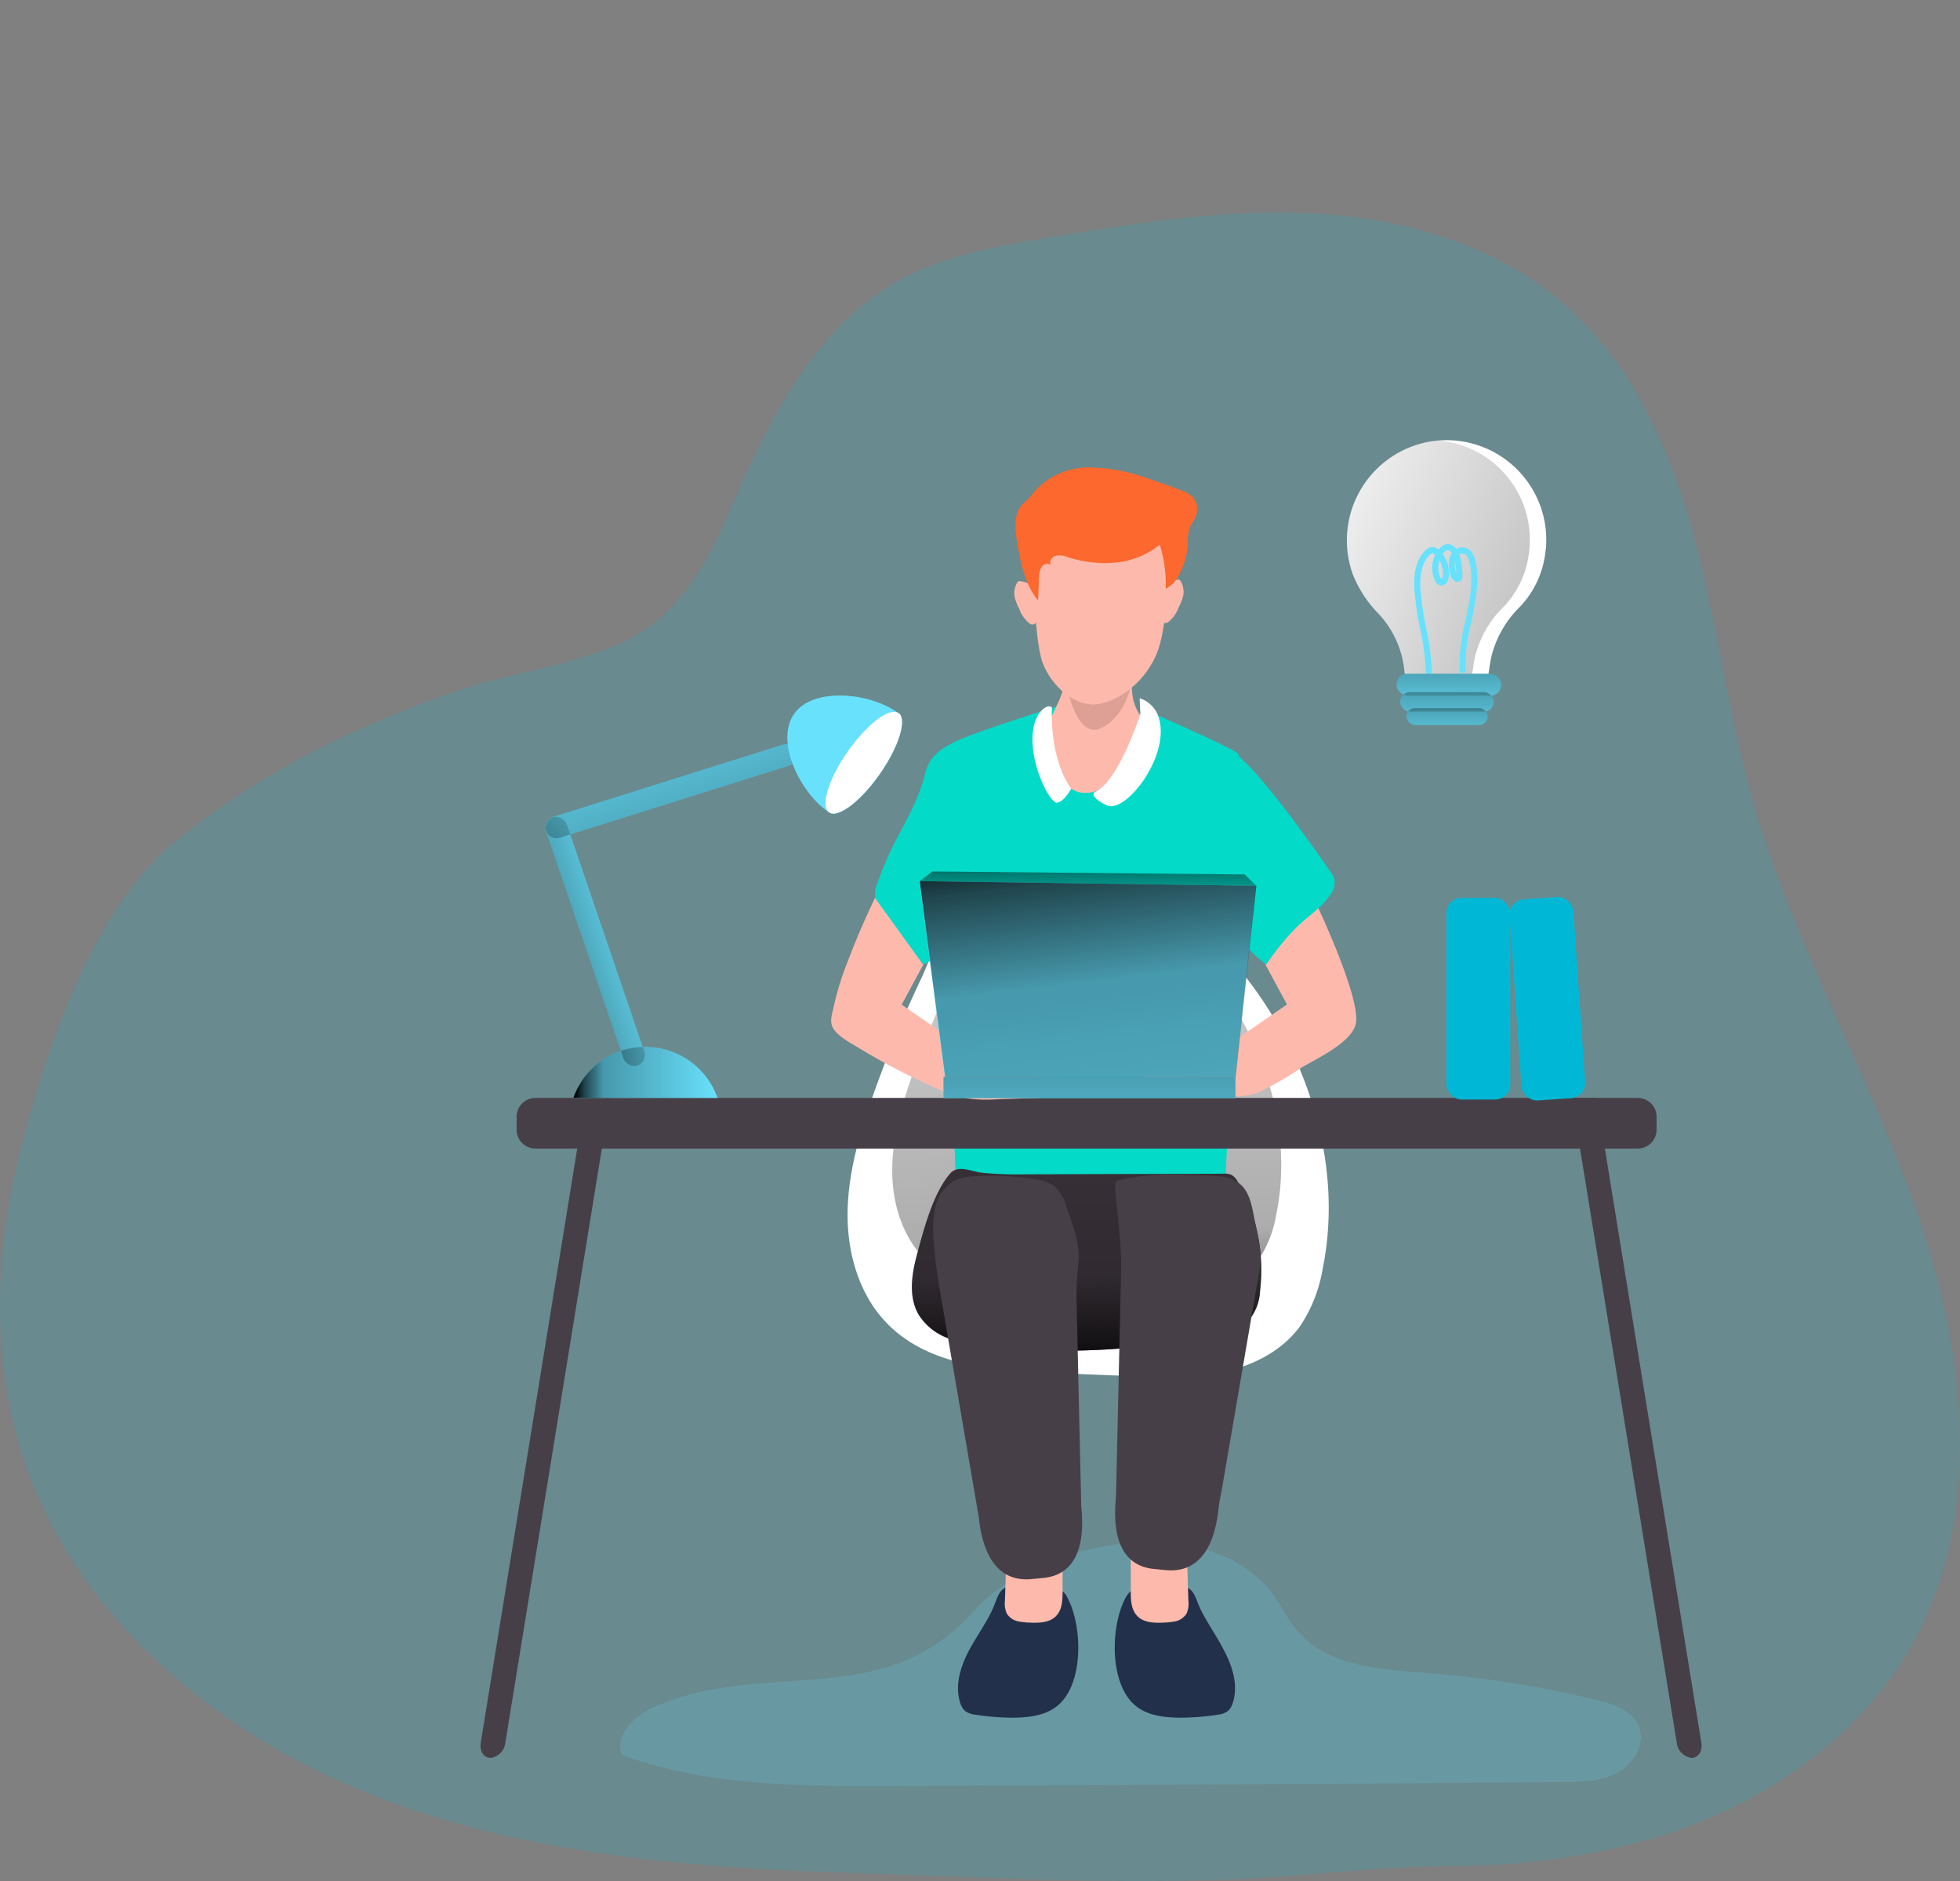
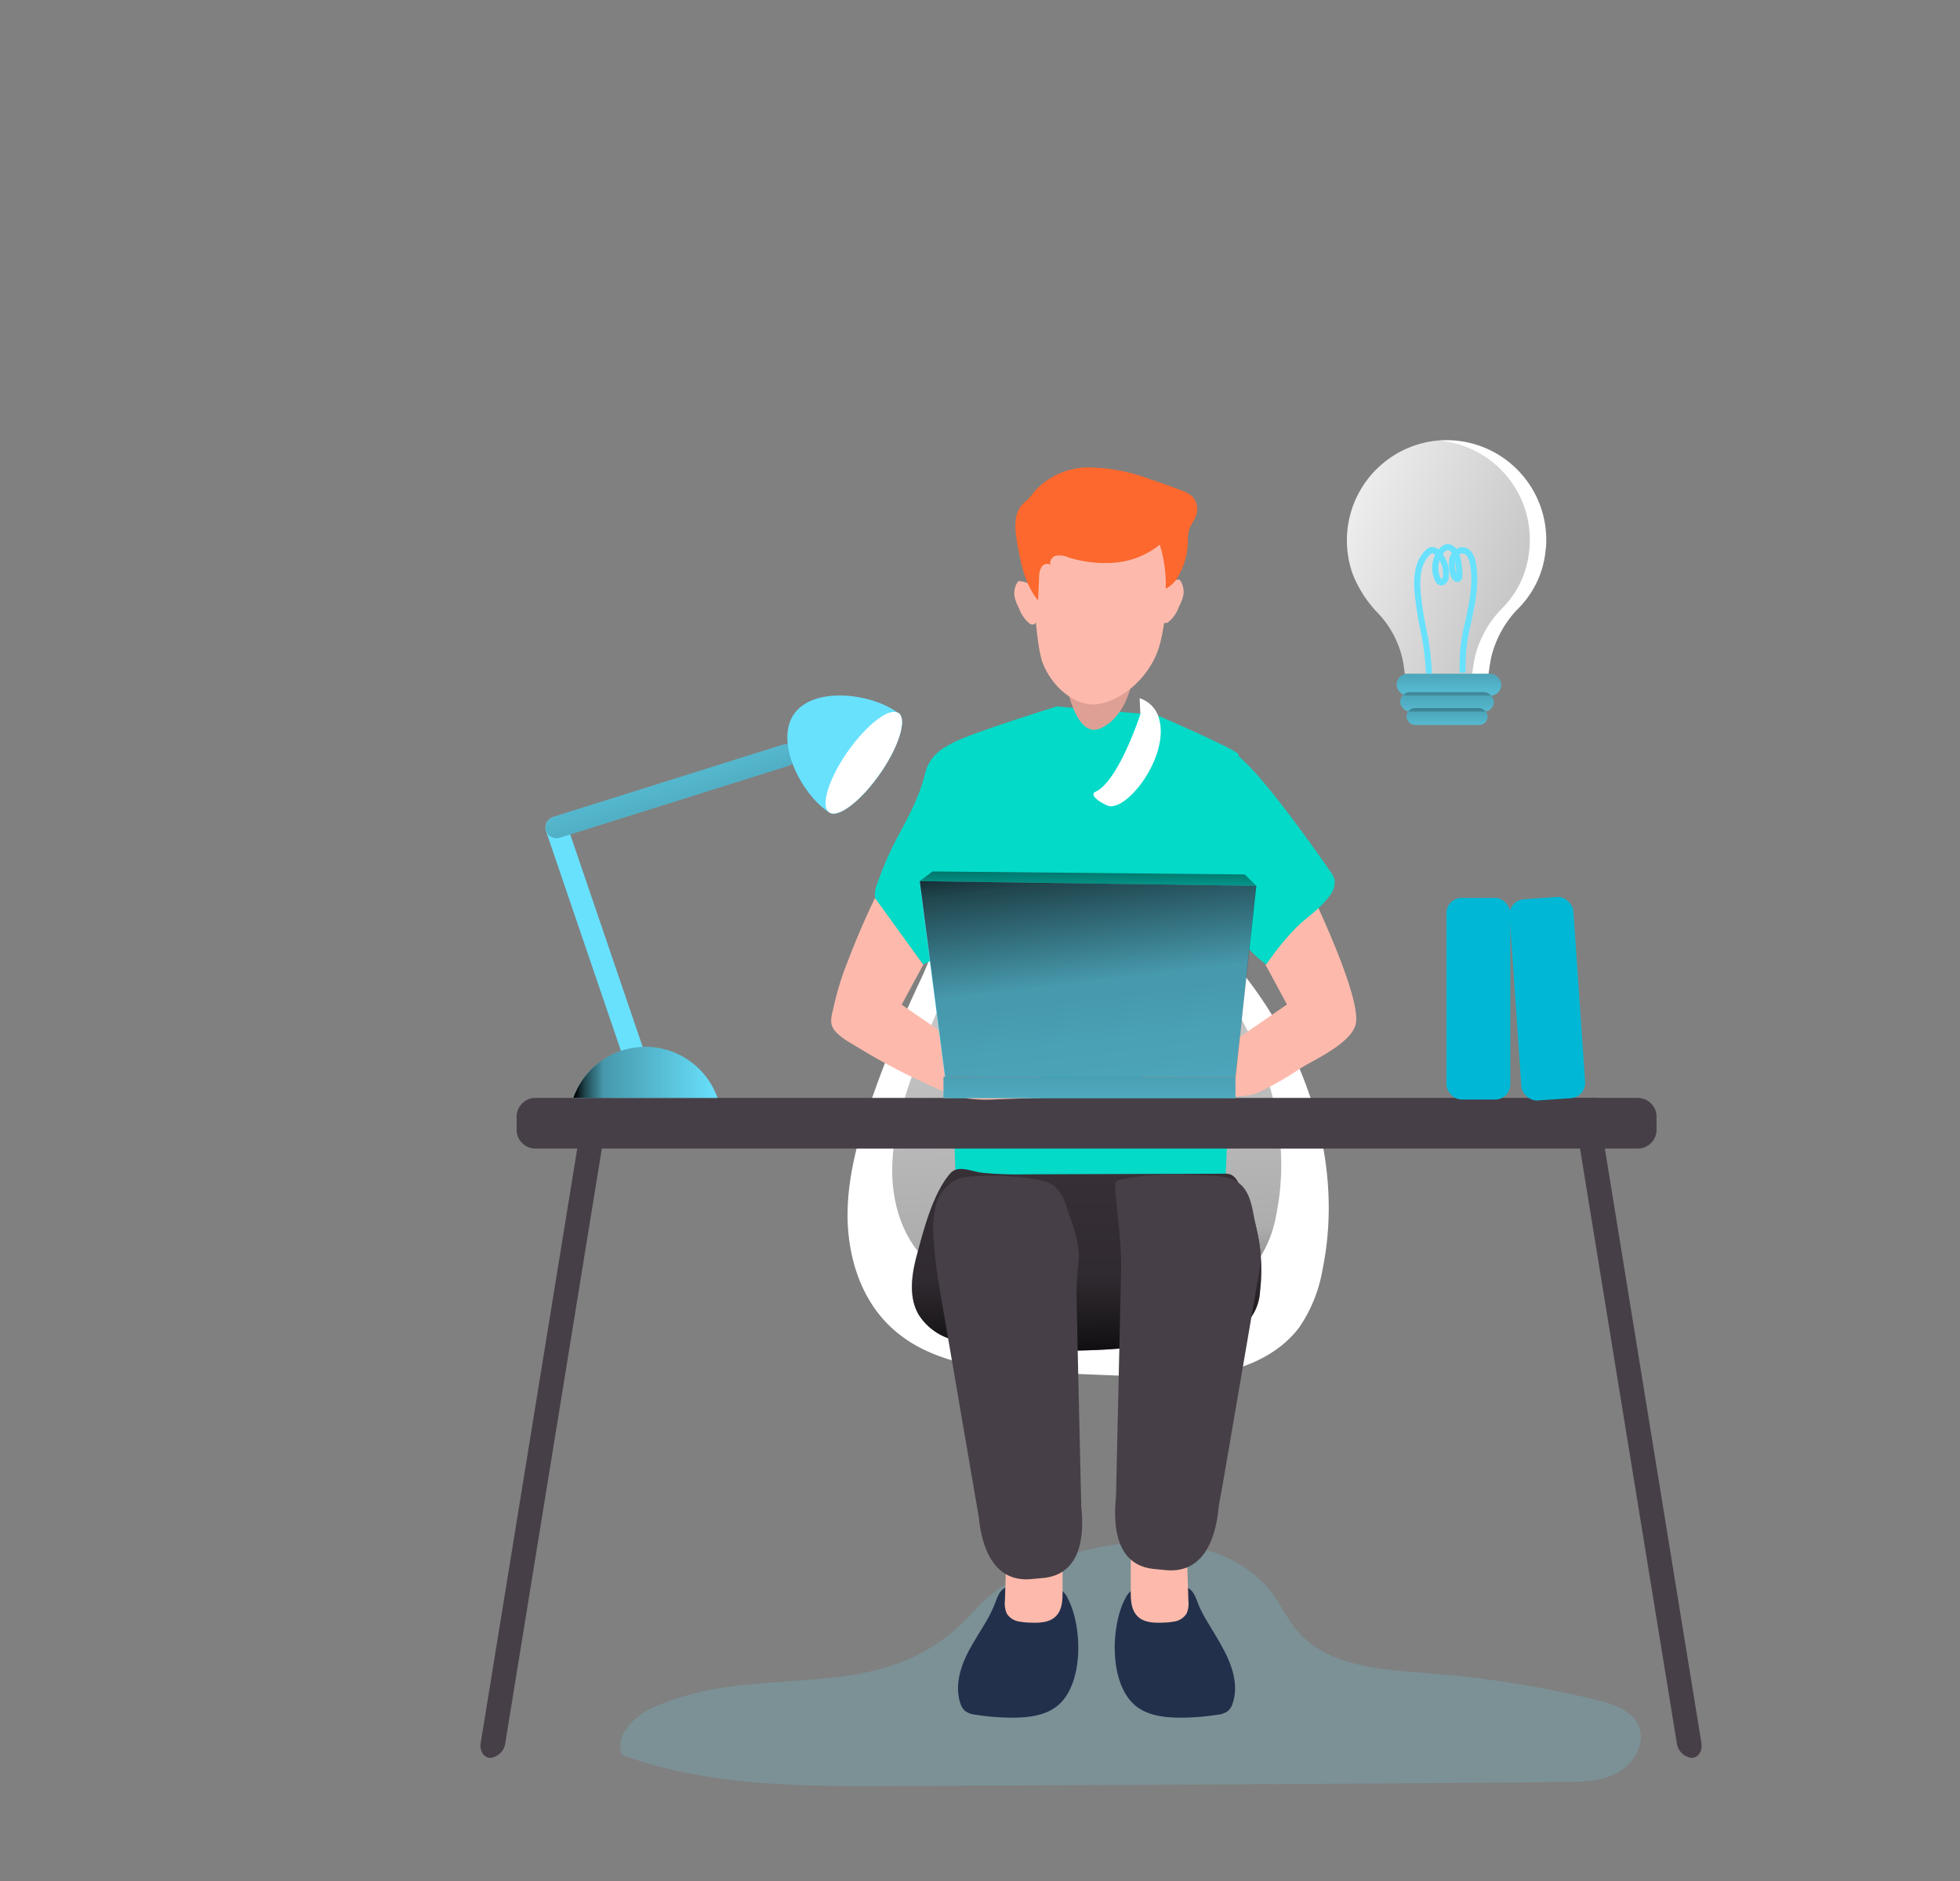
<svg xmlns="http://www.w3.org/2000/svg" xmlns:xlink="http://www.w3.org/1999/xlink" width="311.1" height="298.532" viewBox="0 0 311.1 298.532">
  <rect x="0" y="0" width="311.1" height="298.532" fill="#808080" stroke="none" />
  <defs>
    <style>.a{fill:#04dac8;}.b,.e,.w{fill:#fff;}.b{font-size:28px;font-family:Poppins-SemiBold, Poppins;font-weight:600;letter-spacing:-0.02em;}.c,.t{fill:#00b8d6;}.c,.d{opacity:0.18;}.c,.d,.w{isolation:isolate;}.d,.n{fill:#68e1fd;}.f{fill:url(#a);}.g{fill:#22304c;}.h{fill:#fdbaac;}.i{fill:#473f47;}.j{fill:url(#b);}.k{fill:#dea095;}.l,.p{fill:none;}.l{stroke:#000;stroke-miterlimit:10;stroke-width:0.34px;}.m{fill:#fc682d;}.o{fill:url(#c);}.q{fill:url(#d);}.r{fill:url(#e);}.s{fill:url(#f);}.u{fill:url(#g);}.v{fill:url(#h);}.x{fill:url(#i);}.y{fill:url(#j);}.z{fill:url(#k);}.aa{fill:url(#l);}</style>
    <linearGradient id="a" x1="0.53" y1="1.297" x2="0.426" y2="-0.852" gradientUnits="objectBoundingBox">
      <stop offset="0.01" />
      <stop offset="0.08" stop-opacity="0.69" />
      <stop offset="0.21" stop-opacity="0.322" />
      <stop offset="1" stop-opacity="0" />
    </linearGradient>
    <linearGradient id="b" x1="0.515" y1="1.15" x2="0.444" y2="-1.466" xlink:href="#a" />
    <linearGradient id="c" x1="0.505" y1="-2.529" x2="0.49" y2="6.384" xlink:href="#a" />
    <linearGradient id="d" x1="0" y1="0.5" x2="1" y2="0.5" xlink:href="#a" />
    <linearGradient id="e" x1="-1.776" y1="0.5" x2="2.776" y2="0.5" xlink:href="#a" />
    <linearGradient id="f" x1="-5.246" y1="0.5" x2="6.249" y2="0.5" xlink:href="#a" />
    <linearGradient id="g" x1="0.371" y1="-0.304" x2="1.161" y2="3.561" xlink:href="#a" />
    <linearGradient id="h" x1="0.51" y1="-2.954" x2="0.46" y2="15.462" xlink:href="#a" />
    <linearGradient id="i" x1="2.084" y1="1.329" x2="-0.367" y2="0.071" gradientUnits="objectBoundingBox">
      <stop offset="0.01" />
      <stop offset="0.13" stop-opacity="0.69" />
      <stop offset="0.25" stop-opacity="0.322" />
      <stop offset="1" stop-opacity="0" />
    </linearGradient>
    <linearGradient id="j" x1="0.501" y1="-1.419" x2="0.498" y2="2.351" xlink:href="#i" />
    <linearGradient id="k" x1="0.526" y1="-1.497" x2="0.471" y2="2.798" xlink:href="#i" />
    <linearGradient id="l" x1="0.516" y1="-1.325" x2="0.481" y2="2.64" xlink:href="#i" />
  </defs>
  <g transform="translate(-1208.9 -996)">
    <g transform="translate(-55.55 -58)">
      <g transform="translate(1264.442 1087.741)">
-         <path class="c" d="M356.17,114.4A56.462,56.462,0,0,0,344.8,100.186C334.085,90.707,319.573,86.4,305.289,85.56s-28.54,1.479-42.654,3.791c-7.886,1.355-15.915,2.663-23,6.408-11.46,6.085-18.521,17.478-23.943,28.843s-8.853,23.971-21.545,29.384c-7.99,3.422-17.45,4.54-25.772,7.431-16.114,5.611-31.763,13.27-44.909,24.313C110.7,196.441,103.443,218.554,99.424,234.3s-4.654,32.777.379,48.341c8.1,25.033,30.142,43.687,54.549,53.507s51.184,11.924,77.459,12.768c22.749.73,46.5,2.19,69.194.445,8.929-.682,17.175-1.488,26.3-1.592a112.886,112.886,0,0,0,32.019-4.559c16.616-5.109,32.028-15.535,40.454-30.7,11.374-20.569,8.426-46.255.7-68.473s-19.753-42.872-26.123-65.516c-3.839-13.668-5.554-27.857-9.251-41.573A94.53,94.53,0,0,0,356.17,114.4Z" transform="translate(-96.21 -85.39)" />
        <path class="d" d="M205.52,334.153c-3.128,1.355-6.426,4.455-5.175,7.63,13.725,5,28.692,5,43.3,4.929,35.4-.161,70.8-.313,106.16-.635,2.948,0,6.028-.085,8.616-1.5s4.445-4.635,3.317-7.355c-1.062-2.54-4.076-3.545-6.758-4.19a170.171,170.171,0,0,0-26.948-4.246c-7.374-.569-15.706-1.071-20.493-6.711-1.81-2.133-2.891-4.815-4.739-6.9-11.061-12.464-37.08-6.91-46.521,3.706C241.9,335.092,223.435,326.372,205.52,334.153Z" transform="translate(-101.625 -97)" />
        <path class="e" d="M242.112,231.426c-2.1,6.019-3.924,12.246-3.962,18.625s1.9,12.986,6.4,17.5c6.588,6.635,16.843,7.365,26.161,7.734l12.322.493c4.844.19,9.734.379,14.483-.588s9.393-3.251,12.322-7.137a23.014,23.014,0,0,0,3.7-9.185c3.336-16.2-2.076-33.459-12.246-46.5a43.6,43.6,0,0,0-10.673-10.142c-6.844-4.351-27.213-10.872-33.9-3.583-3.043,3.308-4.967,10.009-6.891,14.066a190.133,190.133,0,0,0-7.706,18.72Z" transform="translate(-103.611 -91.125)" />
        <path class="f" d="M248.824,228.165c-1.706,4.872-3.175,9.905-3.2,15.071s1.536,10.5,5.175,14.151c5.327,5.336,13.63,5.953,21.156,6.256l9.981.4a48.813,48.813,0,0,0,11.706-.483,16.3,16.3,0,0,0,9.934-5.772,18.408,18.408,0,0,0,3-7.422c2.7-13.109-1.678-27.061-9.905-37.611a35.166,35.166,0,0,0-8.635-8.208c-5.535-3.517-22.009-8.787-27.421-2.9-2.455,2.682-4.019,8.1-5.564,11.374a153.34,153.34,0,0,0-6.218,15.147Z" transform="translate(-104 -91.314)" />
        <path class="g" d="M261.313,320.626c-.948,1.649-2,3.232-2.9,4.891-1.374,2.578-2.322,5.621-1.412,8.389a2.673,2.673,0,0,0,.749,1.261,3.336,3.336,0,0,0,1.64.6,39.443,39.443,0,0,0,5.791.474c2.654,0,5.517-.313,7.488-2.095,3.953-3.592,3.687-12.436,1.422-16.777a3,3,0,0,0-2.749-1.9,19.783,19.783,0,0,0-5.441-.294c-2.038.228-2.578.72-3.289,2.664a19.4,19.4,0,0,1-1.3,2.787Z" transform="translate(-104.575 -97.369)" />
        <path class="h" d="M266.925,320.589a9.271,9.271,0,0,0,1.441.142c1.479.066,3.156.057,4.208-1s1.071-2.6,1.071-4.028v-5.554c0-3.668-3.431-3.166-6.123-2.711a3.905,3.905,0,0,0-1.744.654c-.948.749-1.052,2.114-1.09,3.308l-.19,5.848a3.972,3.972,0,0,0,.3,2.057A2.844,2.844,0,0,0,266.925,320.589Z" transform="translate(-104.983 -96.953)" />
        <path class="g" d="M297.364,320.627c.948,1.649,2,3.232,2.844,4.891,1.384,2.578,2.332,5.621,1.412,8.389a2.674,2.674,0,0,1-.749,1.261,3.27,3.27,0,0,1-1.64.6,39.424,39.424,0,0,1-5.782.474c-2.654,0-5.526-.313-7.488-2.095-3.962-3.592-3.7-12.436-1.431-16.777a3.736,3.736,0,0,1,.777-1.1,3.839,3.839,0,0,1,1.972-.777,19.846,19.846,0,0,1,5.45-.294c2.028.227,2.569.72,3.28,2.663A18.455,18.455,0,0,0,297.364,320.627Z" transform="translate(-105.944 -97.37)" />
        <path class="h" d="M292.3,320.589a9.386,9.386,0,0,1-1.441.142c-1.488.066-3.156.057-4.208-1s-1.081-2.6-1.081-4.028v-5.554c0-3.668,3.441-3.166,6.123-2.711a3.894,3.894,0,0,1,1.754.654c.948.749,1.043,2.114,1.081,3.308l.19,5.848a3.971,3.971,0,0,1-.294,2.057A2.844,2.844,0,0,1,292.3,320.589Z" transform="translate(-106.083 -96.953)" />
        <path class="a" d="M288.081,169.435s11.564,5,12.919,6.142c1.213,1.014-2.076,70.435-2.332,73.829s-18.758,3.934-26.758,2.408a86.9,86.9,0,0,1-15.6-4.739s-2.531-71.705-.948-72.985,16.872-6.009,16.872-6.009Z" transform="translate(-104.481 -89.702)" />
        <path class="i" d="M249.735,259.094c-.863,3.166-1.384,6.73.265,9.554a9.213,9.213,0,0,0,4.673,3.735,23.477,23.477,0,0,0,5.943,1.261,111.459,111.459,0,0,0,37.184-2.019,8.862,8.862,0,0,0,4.6-2.076,7.914,7.914,0,0,0,1.782-4.645,28.085,28.085,0,0,0-3.554-17.374,2.521,2.521,0,0,0-.948-1.043,2.55,2.55,0,0,0-1.251-.209l-31.554.1a55.224,55.224,0,0,1-6.862-.256c-1.772-.209-3.791-1.336-5.062.18C252.247,249.473,250.8,255.151,249.735,259.094Z" transform="translate(-104.173 -93.74)" />
        <path class="j" d="M249.735,259.094c-.863,3.166-1.384,6.73.265,9.554a9.213,9.213,0,0,0,4.673,3.735,23.477,23.477,0,0,0,5.943,1.261,111.459,111.459,0,0,0,37.184-2.019,8.862,8.862,0,0,0,4.6-2.076,7.914,7.914,0,0,0,1.782-4.645,28.085,28.085,0,0,0-3.554-17.374,2.521,2.521,0,0,0-.948-1.043,2.55,2.55,0,0,0-1.251-.209l-31.554.1a55.224,55.224,0,0,1-6.862-.256c-1.772-.209-3.791-1.336-5.062.18C252.247,249.473,250.8,255.151,249.735,259.094Z" transform="translate(-104.173 -93.74)" />
        <path class="i" d="M289.11,309.056l1.848.18c5.592.559,7.848-4.208,8.408-9.8.133-1.166.408-2.341.607-3.5l3.687-21.478,1.706-9.953c.171-1,.351-2,.512-3,.493-2.919-.389-5.735-.948-8.663-.332-1.772-.758-3.678-2.123-4.853s-3.251-1.28-5.014-1.365c-4.682-.209-9.431-.427-13.99.663a1.194,1.194,0,0,0-.73.379,1.223,1.223,0,0,0-.123.787c.332,4.455,1.043,8.872.948,13.327l-.806,35.791C282.522,303.132,283.518,308.5,289.11,309.056Z" transform="translate(-105.946 -93.789)" />
        <path class="i" d="M270.034,310.488l-1.9.18c-5.583.559-7.848-4.208-8.407-9.8L253.712,265.8c-.483-2.787-.891-5.469-1.1-8.3a18.871,18.871,0,0,1,.19-5.753,6.351,6.351,0,0,1,3.355-4.445,8.445,8.445,0,0,1,2.844-.55,42.656,42.656,0,0,1,9.583.455,6.635,6.635,0,0,1,3.175,1.128,6.891,6.891,0,0,1,1.9,3.327c.948,2.73,2.171,5.744,1.9,8.663a44.291,44.291,0,0,0-.322,5.621l.275,12.417.464,20.313a2.068,2.068,0,0,0,0,.341C276.584,304.536,275.589,309.9,270.034,310.488Z" transform="translate(-104.358 -93.799)" />
        <path class="i" d="M363.666,236.616v2.047a2.986,2.986,0,0,1-2.986,3H185.716a2.986,2.986,0,0,1-2.986-3v-2.047a2.986,2.986,0,0,1,2.986-2.986H360.681a2.986,2.986,0,0,1,2.986,2.986Z" transform="translate(-100.721 -93.12)" />
        <path class="h" d="M314.552,200.15s7.507,15.64,6.7,19.9c-.559,3-6.313,5.64-8.588,7a50.51,50.51,0,0,1-6.919,3.972c-2.36.929-5.052.569-7.45.493l-12.322-.4c-.588,0-1.374-.218-1.374-.815a1.117,1.117,0,0,1,.6-.825,6.635,6.635,0,0,1,3.109-1.156,31.774,31.774,0,0,0,7.829-1.5l14.18-9.763-3.422-6.341Z" transform="translate(-106.033 -91.374)" />
        <path class="a" d="M255.4,174.06c-2.464,1.071-4.152,2.55-4.739,5.081-.948,3.915-2.891,7.194-4.739,10.749a51.8,51.8,0,0,0-2.844,6.682,4.19,4.19,0,0,0-.322,2.218,4.418,4.418,0,0,0,.815,1.564q3.289,4.588,6.844,8.976a26.1,26.1,0,0,0,4.085-2.36c.5-.8.3-2.711.379-3.64q.209-2.844.379-5.753Z" transform="translate(-103.849 -90.014)" />
-         <path class="h" d="M284.737,160.091a9.808,9.808,0,0,1,.18,1.365c.123,1.839-.066,3.725.483,5.479a8.465,8.465,0,0,0,.853,1.8c1.318,2.085-.313,5.488-1.469,7.384-1.469,2.4-3.791,4.739-6.739,5.024-3.706.332-5.317-3.791-6-6.72-.4-1.687-.739-2.9-.1-4.569s1.621-3.261,2.123-5.024a35.163,35.163,0,0,0,.72-6.171,3.792,3.792,0,0,1,.427-1.583,2.844,2.844,0,0,1,1.9-1.213,7.876,7.876,0,0,1,2.265-.066,7.061,7.061,0,0,1,3.346.834A5.194,5.194,0,0,1,284.737,160.091Z" transform="translate(-105.354 -89.059)" />
        <path class="k" d="M274.61,163.62s1.507,9.431,5.517,7.735,4.986-7.109,4.986-7.109Z" transform="translate(-105.512 -89.47)" />
        <path class="e" d="M286.771,169.241s-3.545,10.919-7.28,12.379c0,0-1,.654,1.943,2.076s9.99-7.649,8.322-13.678a4.625,4.625,0,0,0-3.1-3.308Z" transform="translate(-105.758 -89.631)" />
-         <path class="e" d="M272.2,168.249s-.54,7.848,3.062,12.9c0,0-1.147,2.1-2.265,2.209s-4.5-6.341-3.791-11.46C269.536,168.951,271.565,167.51,272.2,168.249Z" transform="translate(-105.225 -89.701)" />
-         <path class="l" d="M311,210.42" transform="translate(-107.409 -91.91)" />
        <path class="h" d="M269.079,140.962s.19,14.588,1.659,18.388,5.118,6.853,8.455,6.55,8.114-3.545,9.9-8.758,1.782-17.583,1.071-19.2-4.54-6.588-13.374-4.976C270.71,134.072,268.88,138.735,269.079,140.962Z" transform="translate(-105.223 -87.854)" />
        <path class="a" d="M315.7,191.3c1.232,1.744,2.1,3,2.313,3.3a4,4,0,0,1,.711,1.346,3.289,3.289,0,0,1-.749,2.521c-1.318,1.9-3.261,3.185-4.957,4.739a39.461,39.461,0,0,0-5.109,6.208,18.009,18.009,0,0,1-3.128-2.844,6.351,6.351,0,0,1-2.464-5.858l-.171-12.227-.095-6.114c0-1.052-1.355-5.81-.7-6.635C302.9,173.795,311.435,185.349,315.7,191.3Z" transform="translate(-106.897 -90.09)" />
        <path class="h" d="M267.075,147.119a.569.569,0,0,0-.332,0,.7.7,0,0,0-.246.275,3.336,3.336,0,0,0-.37,2.256,7.505,7.505,0,0,0,.72,1.82,5.279,5.279,0,0,0,1.668,2.37.777.777,0,0,0,.531.142.663.663,0,0,0,.36-.19,3.052,3.052,0,0,0,.72-2.085,4.379,4.379,0,0,0-.55-3.09,3.412,3.412,0,0,0-2.5-1.5Z" transform="translate(-105.067 -88.608)" />
        <path class="h" d="M293.188,146.869a.787.787,0,0,1,.332,0,.767.767,0,0,1,.246.275,3.421,3.421,0,0,1,.37,2.265,8.77,8.77,0,0,1-.72,1.82,5.27,5.27,0,0,1-1.668,2.36.8.8,0,0,1-.54.152.749.749,0,0,1-.351-.19,3.071,3.071,0,0,1-.72-2.085,4.313,4.313,0,0,1,.55-3.09A3.412,3.412,0,0,1,293.188,146.869Z" transform="translate(-106.317 -88.595)" />
        <path class="m" d="M266.43,139.377c-.3-1.9-.37-4.085.948-5.479.275-.294.607-.531.891-.815s.72-.863,1.09-1.3a11.592,11.592,0,0,1,8.663-3.725,28.436,28.436,0,0,1,9.479,1.829q2.559.834,5.08,1.81a4.957,4.957,0,0,1,1.772,1,2.938,2.938,0,0,1,.559,3.033c-.284.806-.872,1.488-1.109,2.3a7.583,7.583,0,0,0-.171,1.962,11.478,11.478,0,0,1-1.346,5.014,5.042,5.042,0,0,1-2.171,2.313,21.309,21.309,0,0,0-.948-7,13.071,13.071,0,0,1-7.024,2.844,19.3,19.3,0,0,1-7.583-.863,3.365,3.365,0,0,0-1.9-.227c-.616.171-1.109.948-.758,1.46a1.081,1.081,0,0,0-1.5.341,3.2,3.2,0,0,0-.389,1.659l-.161,3.621C267.691,146.61,266.961,142.685,266.43,139.377Z" transform="translate(-105.076 -87.615)" />
        <path class="h" d="M242.358,200.15c-1.555,3.232-2.986,6.54-4.256,9.9a44.775,44.775,0,0,0-2.256,7.185c-.2.948-.663,2.246-.313,3.2.54,1.469,2.768,2.616,4.019,3.374a101.033,101.033,0,0,0,12.426,6.474,21,21,0,0,0,5.232,1.706,23.077,23.077,0,0,0,4.284.123l8.227-.284c.749,0,1.725-.256,1.791-1a1.6,1.6,0,0,0-.891-1.223,17.555,17.555,0,0,0-4.739-2.095c-1.64-.446-3.668-.142-5.213-.692-1.744-.616-3.687-2.569-5.232-3.64l-8.843-6.1,3.422-6.341Z" transform="translate(-103.468 -91.374)" />
        <path class="n" d="M204.131,143.011H158.017L153.97,111.94l53.431.739Z" transform="translate(-8.028 -5.837)" />
        <path class="i" d="M197.267,233.63l-1.327,8.028L180.623,335.97a2.711,2.711,0,0,1-2.341,2.4c-1.081,0-1.782-1.081-1.564-2.4l15.317-94.312,1.3-8.028Z" transform="translate(-100.405 -93.12)" />
        <path class="i" d="M359.43,233.63l1.3,8.028,15.355,94.312a2.711,2.711,0,0,0,2.341,2.4c1.081,0,1.782-1.081,1.564-2.4l-15.317-94.312-1.3-8.028Z" transform="translate(-109.935 -93.12)" />
        <rect class="n" width="46.341" height="3.384" transform="translate(149.762 137.164)" />
        <rect class="o" width="46.341" height="3.384" transform="translate(149.762 137.164)" />
        <path class="p" d="M261.82,303.053a3.791,3.791,0,0,0-1.194,4.341,5.024,5.024,0,0,0,2.692,2.095,24.569,24.569,0,0,0,11.971,1.9,2.019,2.019,0,0,0,.948-.256,1.9,1.9,0,0,0,.635-.948,9.887,9.887,0,0,0,.55-4.739,4.464,4.464,0,0,0-1.336-2.844,5.564,5.564,0,0,0-3.081-.948C269.071,301.167,265.109,300.228,261.82,303.053Z" transform="translate(-104.77 -96.638)" />
        <path class="n" d="M215.111,233.184H192.22a12.133,12.133,0,0,1,22.891,0Z" transform="translate(-101.216 -92.674)" />
        <rect class="n" width="3.469" height="41.63" rx="1.735" transform="translate(86.113 96.52) rotate(-18.83)" />
        <rect class="n" width="3.469" height="41.63" rx="1.735" transform="matrix(-0.3, -0.954, 0.954, -0.3, 87.196, 99.738)" />
        <path class="q" d="M215.111,233.184H192.22a12.133,12.133,0,0,1,22.891,0Z" transform="translate(-101.216 -92.674)" />
-         <rect class="r" width="3.469" height="41.63" rx="1.735" transform="translate(86.113 96.52) rotate(-18.83)" />
        <rect class="s" width="3.469" height="41.63" rx="1.735" transform="matrix(-0.3, -0.954, 0.954, -0.3, 87.196, 99.738)" />
        <path class="n" d="M242.733,178.7c-2.938,4.208-6.417,6.9-7.905,6.171h0a1.3,1.3,0,0,1-.19-.123l-.2-.123c-4.341-3.043-8.351-11.09-5.308-15.441s11.981-3.355,16.322-.313l.19.142a1.261,1.261,0,0,1,.18.133h0C247.017,170.288,245.681,174.477,242.733,178.7Z" transform="translate(-103.085 -89.606)" />
        <path class="n" d="M243.067,178.838c-2.938,4.208-6.417,6.9-7.905,6.171h0l-.133-.076a.123.123,0,0,1-.057-.047c-1.318-1.052,0-5.308,3.014-9.6s6.55-7,7.99-6.133h.066l.114.095h0C247.351,170.431,246.014,174.62,243.067,178.838Z" transform="translate(-103.419 -89.749)" />
        <path class="e" d="M243.067,178.838c-2.938,4.208-6.417,6.9-7.905,6.171h0l-.133-.076a.123.123,0,0,1-.057-.047c-1.318-1.052,0-5.308,3.014-9.6s6.55-7,7.99-6.133h.066l.114.095h0C247.351,170.431,246.014,174.62,243.067,178.838Z" transform="translate(-103.419 -89.749)" />
        <rect class="t" width="10.142" height="32" rx="2.42" transform="translate(229.59 108.766)" />
        <rect class="t" width="10.142" height="32" rx="2.42" transform="translate(239.454 109.155) rotate(-3.94)" />
        <path class="u" d="M204.181,143.011H158.067L154.02,111.94l53.431.739Z" transform="translate(-8.031 -5.837)" />
        <path class="v" d="M156.039,110.32l-2.019,1.536,53.431.739-1.839-1.8Z" transform="translate(-8.031 -5.753)" />
        <path class="w" d="M353.315,140.808a15,15,0,0,1-4.152,9.2,16.645,16.645,0,0,0-4.445,7.753c-.209.9-.322,1.829-.483,2.844h-13.27c-.095-.673-.161-1.346-.294-2a15.394,15.394,0,0,0-3.9-7.583,18.873,18.873,0,0,1-4.066-6.237,15.915,15.915,0,0,1,12.322-21.08c.427-.066.844-.114,1.251-.152a15.82,15.82,0,0,1,17.061,17.26Z" transform="translate(-107.971 -87.378)" />
        <path class="x" d="M350.718,140.811a14.938,14.938,0,0,1-4.142,9.2,16.664,16.664,0,0,0-4.455,7.753c-.209.9-.313,1.829-.483,2.844H330.974c-.095-.673-.161-1.346-.294-2a15.393,15.393,0,0,0-3.9-7.583,18.873,18.873,0,0,1-4.066-6.237,15.914,15.914,0,0,1,12.322-21.08c.427-.066.844-.114,1.251-.152a15.81,15.81,0,0,1,14.445,17.26Z" transform="translate(-107.971 -87.381)" />
        <rect class="n" width="16.606" height="3.46" rx="1.73" transform="translate(221.685 73.203)" />
        <rect class="n" width="14.843" height="3.09" rx="1.545" transform="translate(222.263 76.103)" />
        <rect class="n" width="12.881" height="2.682" rx="1.341" transform="translate(223.249 78.634)" />
        <rect class="y" width="16.606" height="3.46" rx="1.73" transform="translate(221.685 73.203)" />
        <rect class="z" width="14.843" height="3.09" rx="1.545" transform="translate(222.263 76.103)" />
        <rect class="aa" width="12.881" height="2.682" rx="1.341" transform="translate(223.249 78.634)" />
        <path class="n" d="M334.9,161.44a40.94,40.94,0,0,0-.948-7.2,53.579,53.579,0,0,1-.881-5.953c-.209-3.024.389-5.137,1.829-6.464a1.5,1.5,0,0,1,.948-.464,1.479,1.479,0,0,1,1.052.427c.047-.057.085-.114.133-.161a2.009,2.009,0,0,1,.948-.664,1.422,1.422,0,0,1,1.137.152,1.953,1.953,0,0,1,.616.569,1.782,1.782,0,0,1,1.355-.237c.863.218,1.46,1.033,1.716,2.351.616,3.166-.057,6.36-.711,9.479a27.231,27.231,0,0,0-.882,7.981l-.948.085a27.846,27.846,0,0,1,.9-8.256c.664-3.137,1.289-6.095.711-9.071-.1-.531-.37-1.45-1.014-1.611a.891.891,0,0,0-.663.142,3.547,3.547,0,0,1,.161.512,11.791,11.791,0,0,1,.332,2.844,1.062,1.062,0,0,1-.313.815.739.739,0,0,1-.73.152,1.441,1.441,0,0,1-.834-1.033,5.232,5.232,0,0,1-.161-2.739,2.417,2.417,0,0,1,.379-.768,1.223,1.223,0,0,0-.4-.4.474.474,0,0,0-.389-.057,1.042,1.042,0,0,0-.483.37c-.076.085-.133.171-.2.256a5.09,5.09,0,0,1,.948,3.687c-.095.654-.483,1.28-1.166,1.28a1.223,1.223,0,0,1-1.033-.844,4.739,4.739,0,0,1,.066-4.019h-.047c-.227-.218-.37-.265-.427-.256a.749.749,0,0,0-.341.209c-1.2,1.109-1.716,3.033-1.526,5.687a54.853,54.853,0,0,0,.863,5.839,41.524,41.524,0,0,1,.948,7.374Zm2.161-18.009a3.791,3.791,0,0,0,.123,2.749.787.787,0,0,0,.208.294.777.777,0,0,0,.19-.455,4.18,4.18,0,0,0-.531-2.55Zm2.436.095a5.071,5.071,0,0,0,.218,2.038h0a10.846,10.846,0,0,0-.228-2Z" transform="translate(-108.558 -88.285)" />
      </g>
    </g>
  </g>
</svg>